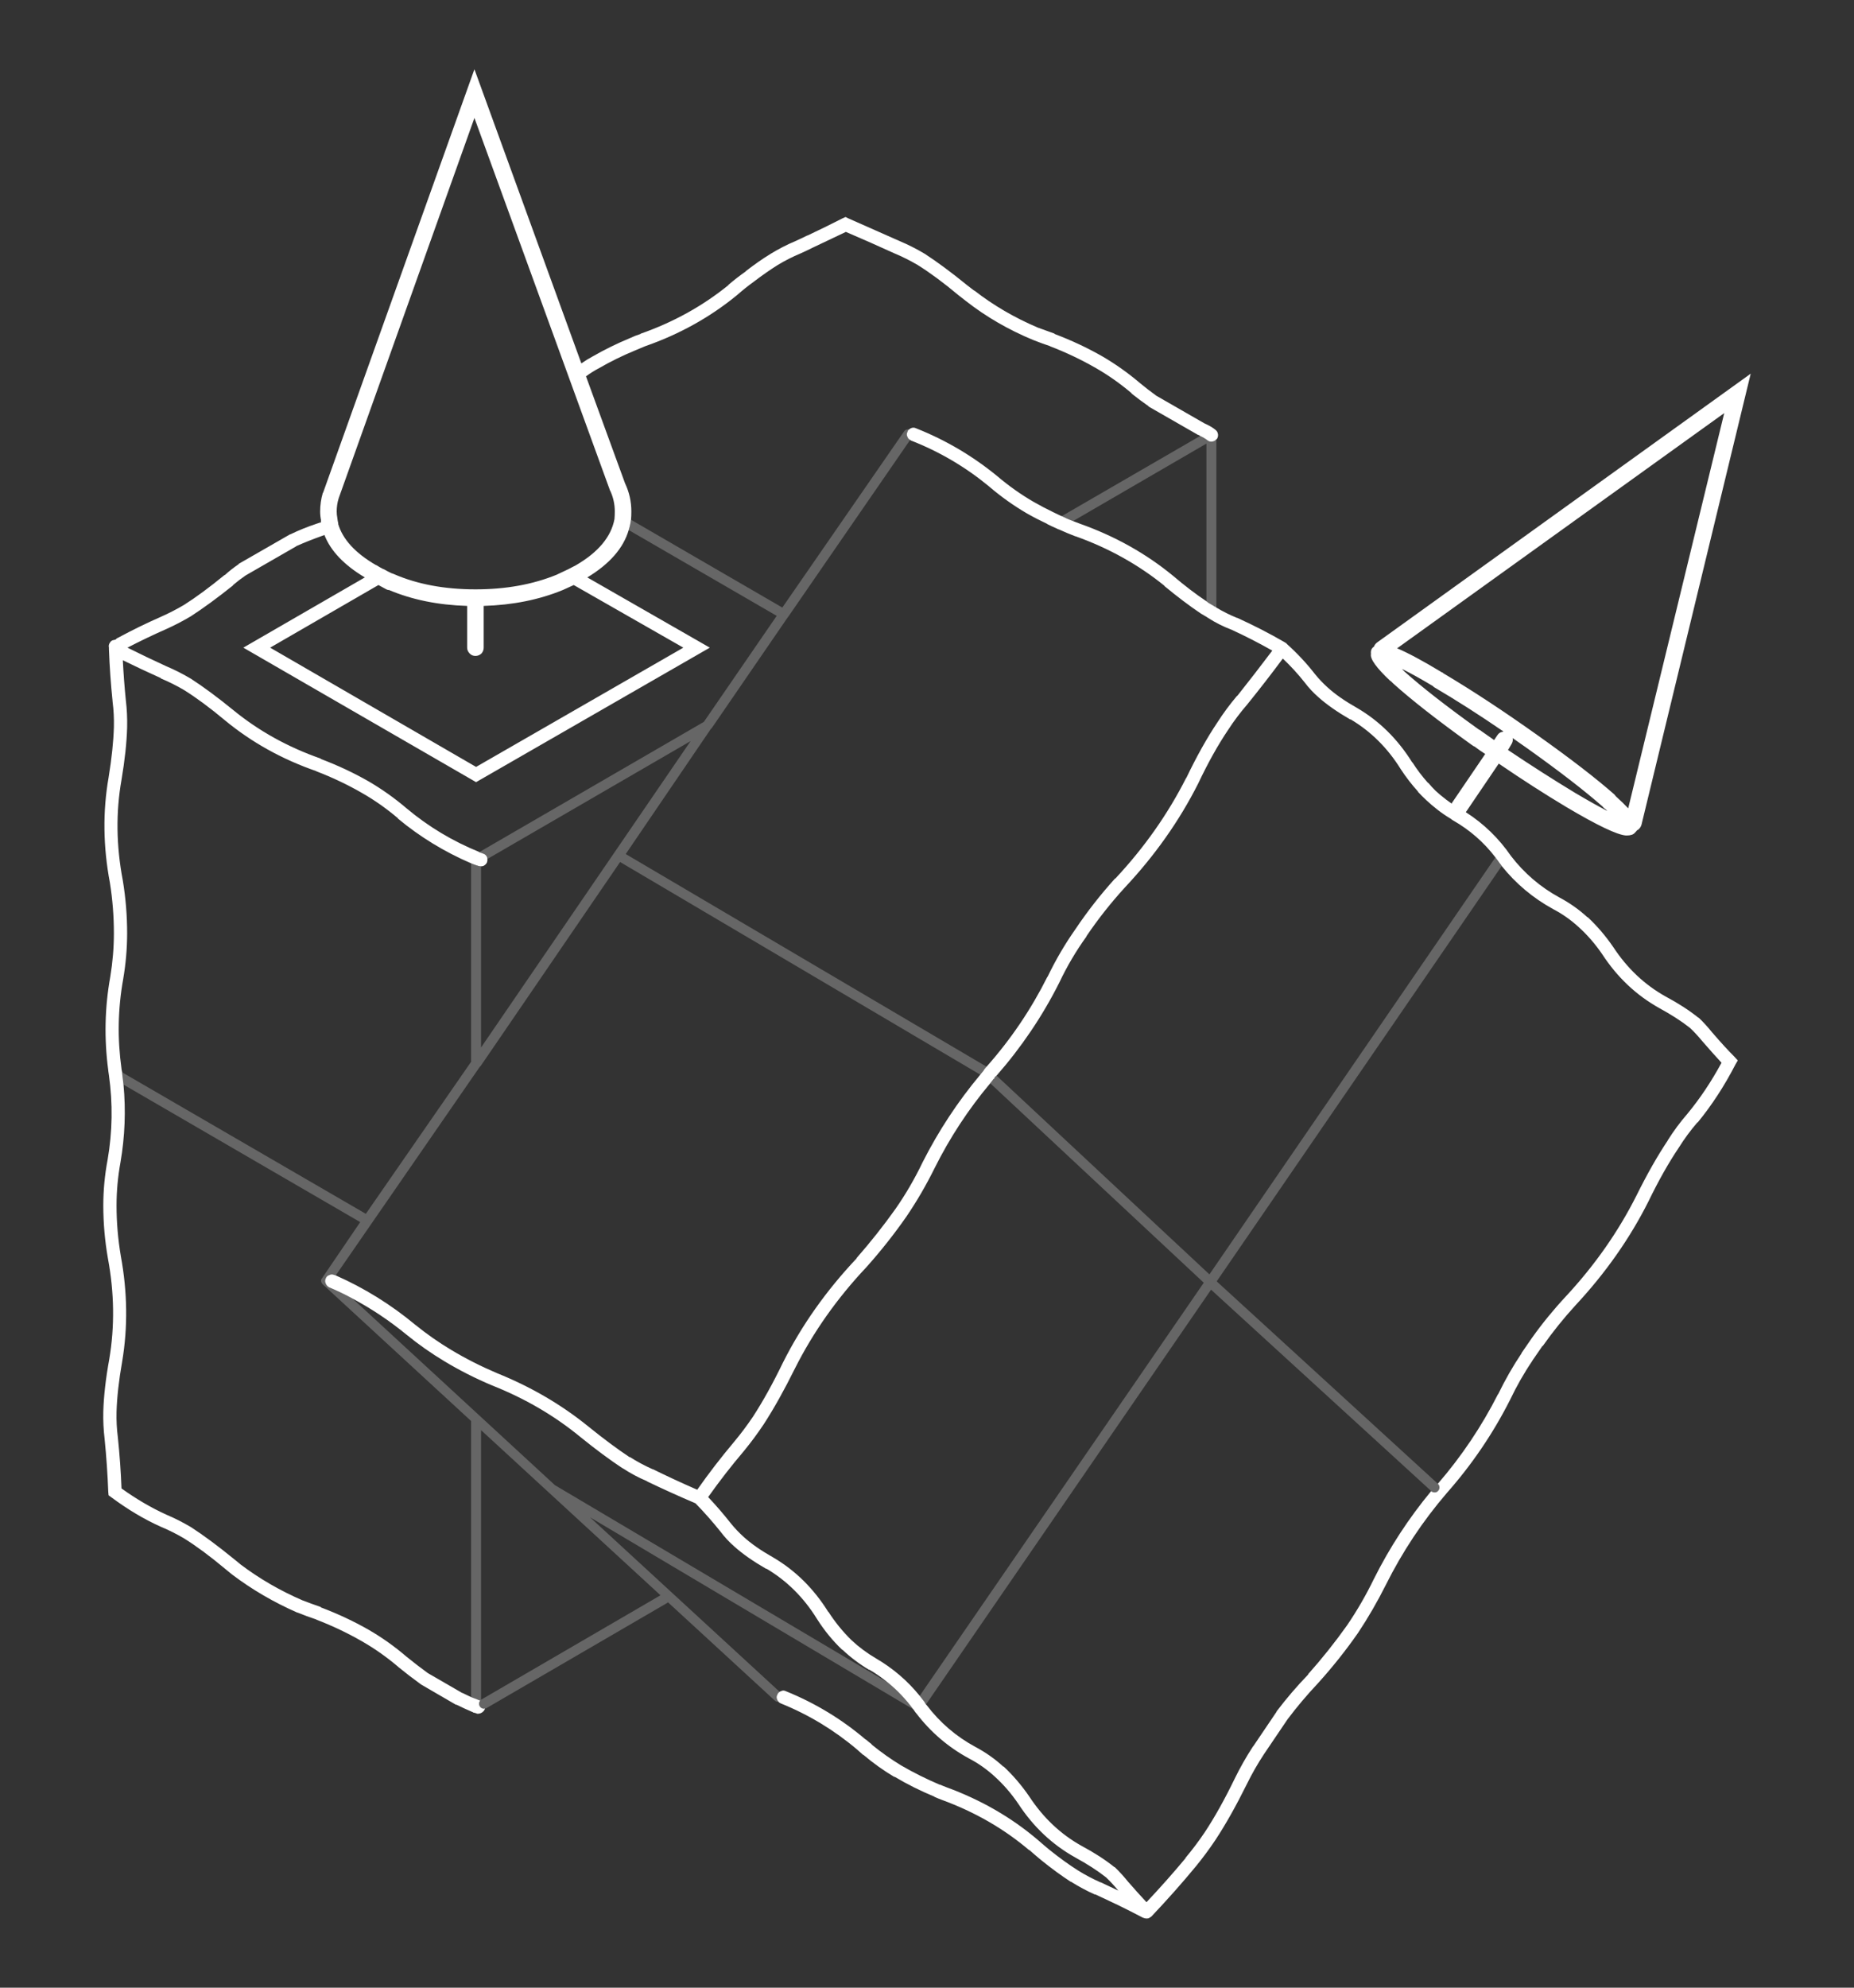
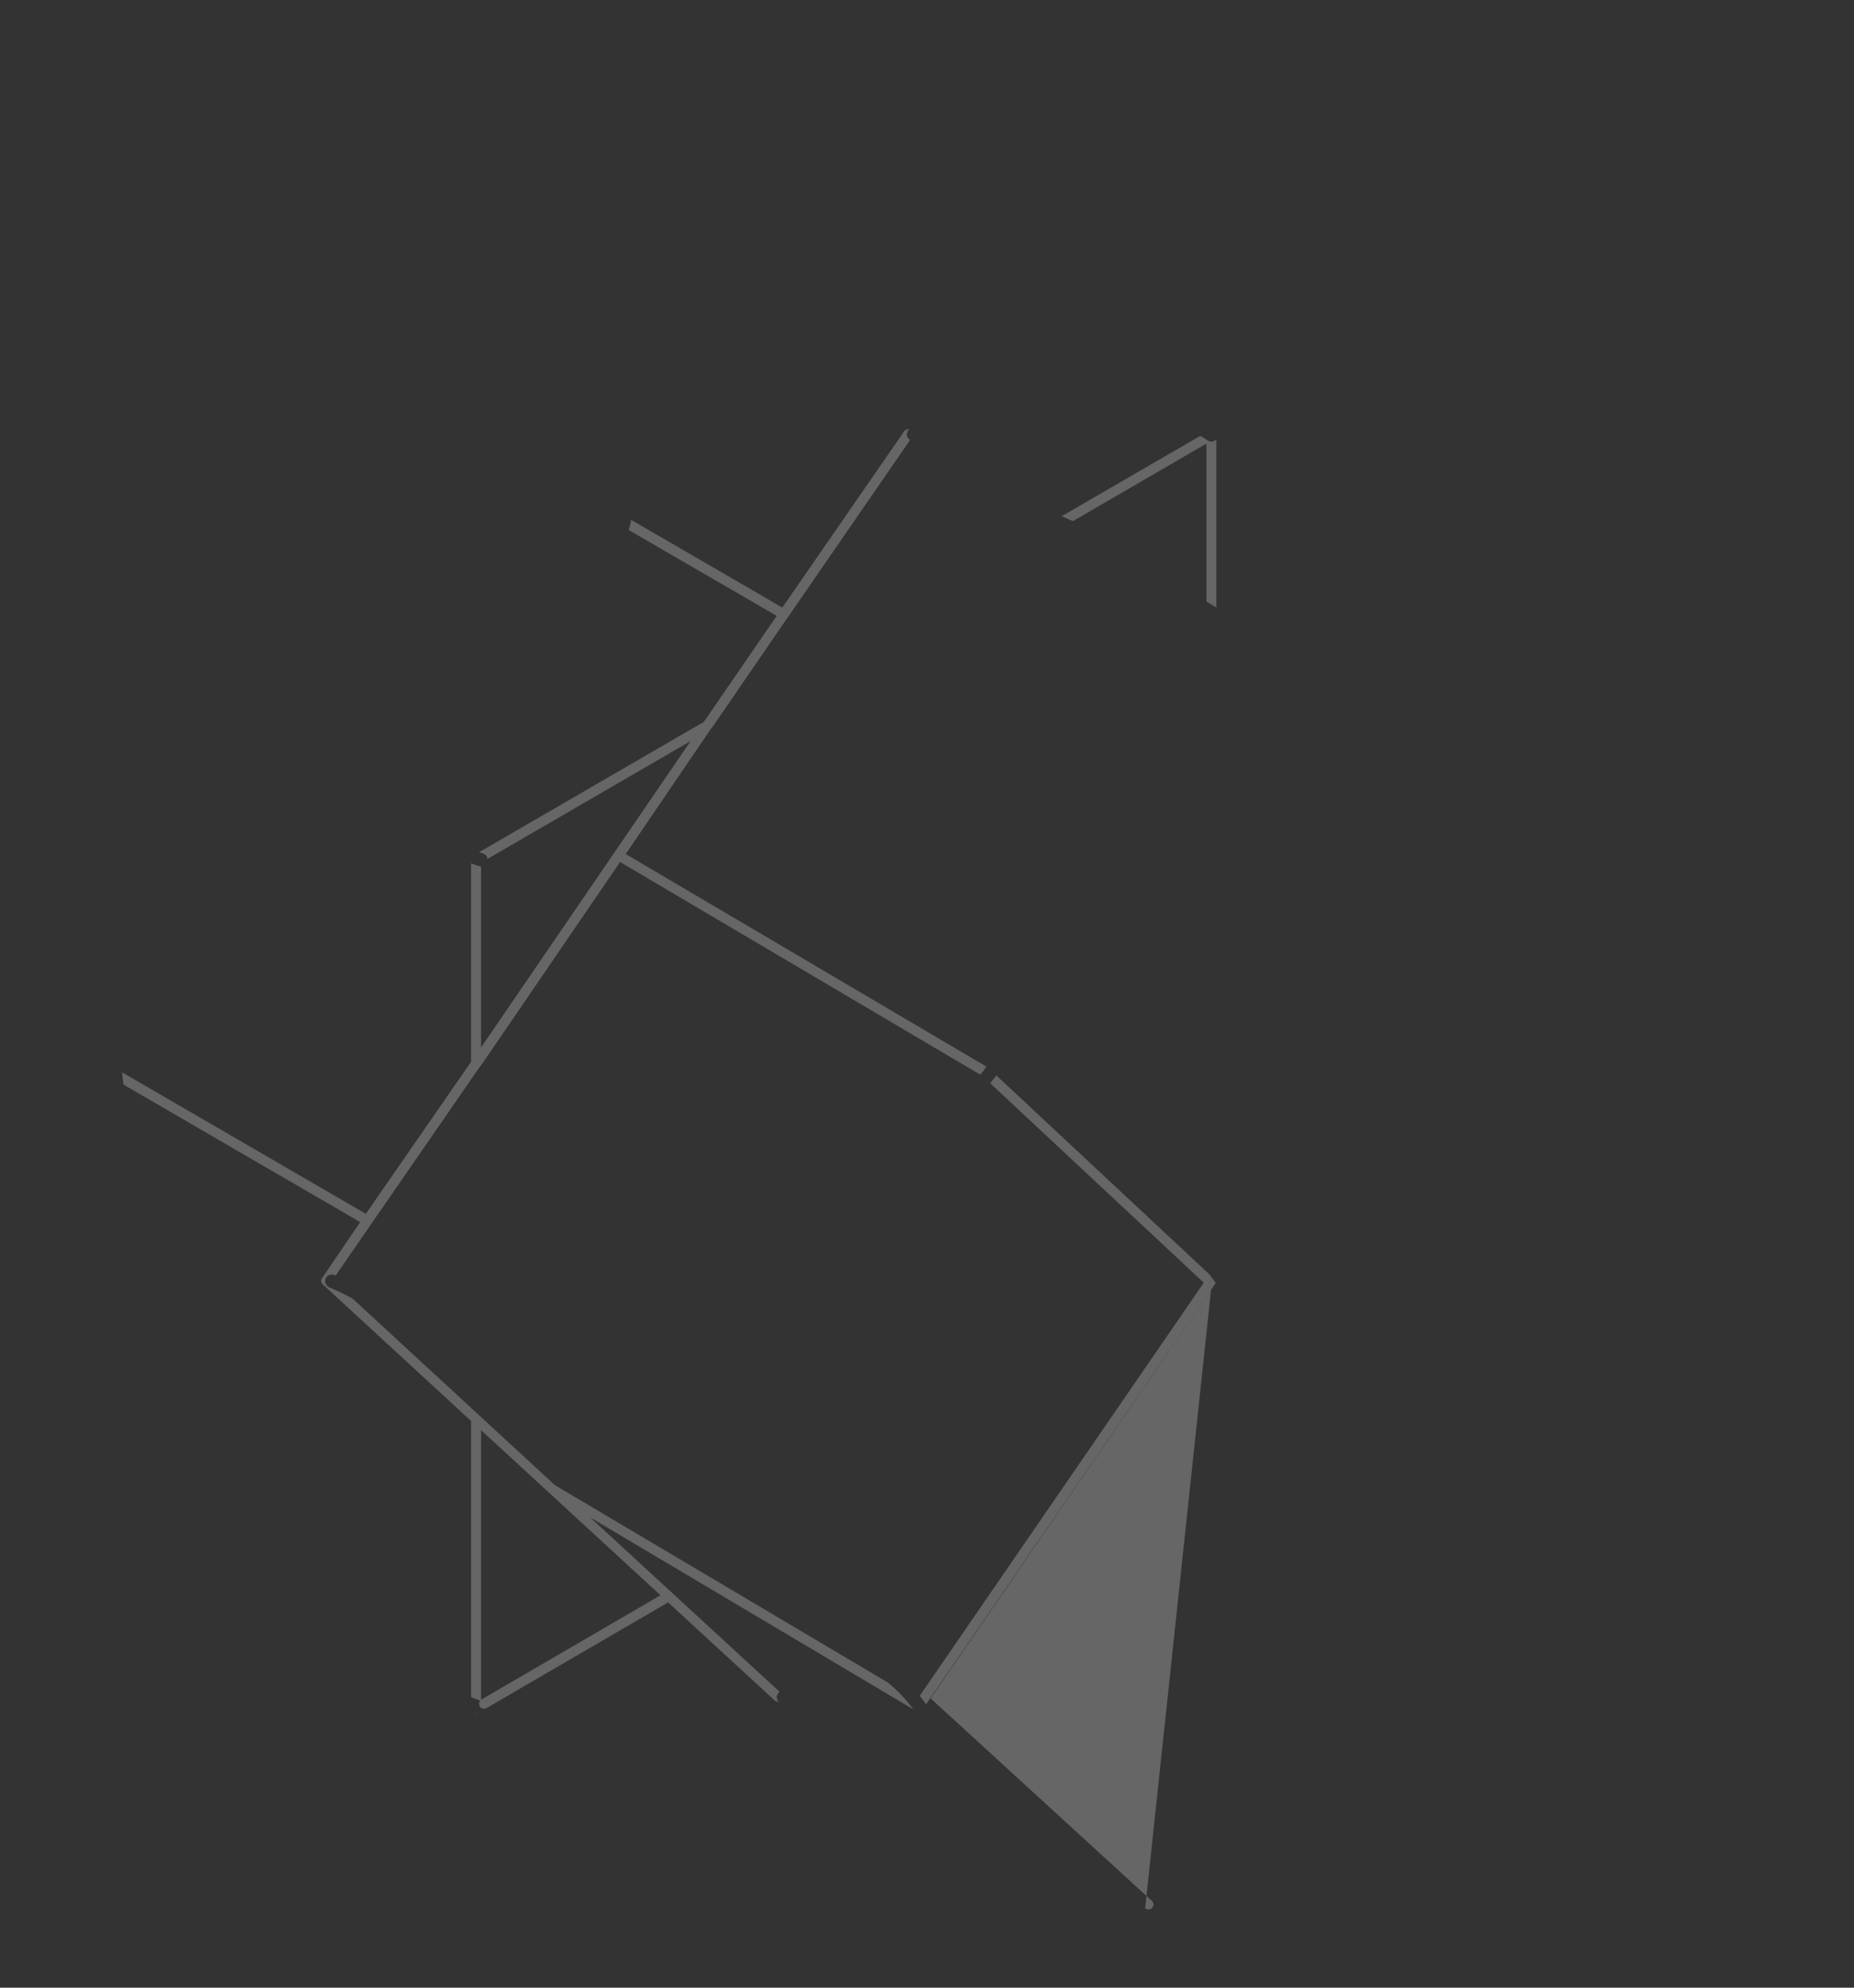
<svg xmlns="http://www.w3.org/2000/svg" version="1.1" id="Layer_1" x="0px" y="0px" width="280px" height="300px" viewBox="0 0 280 300" enable-background="new 0 0 280 300" xml:space="preserve">
  <rect x="0" y="0" width="280" height="300" fill="#333333" stroke="none" />
  <g>
-     <path fill="#FFFFFF" d="M183.7,66.3c-0.167,0.2-0.384,0.317-0.65,0.35c-0.266,0.033-0.5-0.033-0.7-0.2   c-0.3-0.233-0.666-0.45-1.1-0.65c-0.066-0.066-0.15-0.117-0.25-0.15h-0.05l-7.5-4.3V61.3c-0.867-0.6-1.718-1.233-2.55-1.9v-0.05   c-1.733-1.467-3.534-2.733-5.4-3.8c-2.2-1.267-4.518-2.367-6.95-3.3h0.05c-0.897-0.3-1.767-0.617-2.6-0.95   c-3.7-1.533-7.066-3.483-10.1-5.85c-0.4-0.3-0.784-0.6-1.15-0.9c-2.232-1.867-4.283-3.383-6.15-4.55   c-1.133-0.667-2.3-1.25-3.5-1.75c-2.333-1.067-4.783-2.15-7.35-3.25c-1.667,0.8-3.317,1.583-4.95,2.35c-0.6,0.3-1.233,0.6-1.9,0.9   c-1.2,0.5-2.35,1.083-3.45,1.75c-1.167,0.733-2.383,1.583-3.65,2.55c-0.833,0.6-1.667,1.267-2.5,2   c-4.066,3.333-8.683,5.9-13.85,7.7c-0.5,0.2-1.017,0.417-1.55,0.65c-1.867,0.767-3.667,1.65-5.4,2.65   c-0.7,0.367-1.367,0.784-2,1.25l5.9,16.15c0.633,1.333,0.95,2.75,0.95,4.25c0,0.433-0.017,0.85-0.05,1.25   c-0.033,0.1-0.05,0.2-0.05,0.3c-0.067,0.4-0.167,0.817-0.3,1.25c-0.8,2.733-2.883,5.117-6.25,7.15l18.5,10.6l-35.3,20.3   l-35.15-20.3l18.35-10.6c-3.133-1.867-5.167-4-6.1-6.4c-0.2,0.067-0.383,0.133-0.55,0.2c-1.3,0.466-2.55,0.966-3.75,1.5h0.05   l-7.65,4.4c-0.633,0.433-1.267,0.917-1.9,1.45v0.05c-2.333,1.867-4.45,3.417-6.35,4.65c-1.233,0.733-2.483,1.383-3.75,1.95   c-1.967,0.867-3.917,1.8-5.85,2.8c1.933,0.967,3.883,1.9,5.85,2.8c1.267,0.534,2.517,1.167,3.75,1.9c1.9,1.233,4.017,2.8,6.35,4.7   c3.867,3.167,8.283,5.617,13.25,7.35v0.05c2.566,0.967,4.983,2.1,7.25,3.4c2,1.167,3.9,2.517,5.7,4.05   c3.3,2.767,6.967,4.967,11,6.6v0.05c0.167,0.033,0.367,0.1,0.6,0.2c0.233,0.066,0.417,0.233,0.55,0.5c0.034,0.1,0.05,0.2,0.05,0.3   c0.033,0.133,0.017,0.3-0.05,0.5c-0.1,0.233-0.283,0.417-0.55,0.55c-0.1,0.033-0.217,0.05-0.35,0.05c-0.133,0-0.267-0.017-0.4-0.05   c-0.133-0.067-0.25-0.1-0.35-0.1l-0.05-0.05H71.8c-0.233-0.1-0.45-0.183-0.65-0.25c-4.033-1.733-7.717-3.983-11.05-6.75v-0.05   c-1.733-1.467-3.533-2.733-5.4-3.8c-2.2-1.267-4.517-2.367-6.95-3.3h0.05c-5.2-1.8-9.816-4.367-13.85-7.7   c-2.233-1.867-4.284-3.383-6.15-4.55c-1.133-0.667-2.3-1.25-3.5-1.75v-0.05c-1.933-0.867-3.85-1.767-5.75-2.7c0.1,2,0.25,4,0.45,6   c0.167,1.367,0.233,2.75,0.2,4.15c-0.067,2.3-0.35,4.934-0.85,7.9c-0.867,4.9-0.8,9.966,0.2,15.2c0.434,2.633,0.65,5.283,0.65,7.95   c0,2.3-0.2,4.617-0.6,6.95c-0.8,4.468-0.883,8.968-0.25,13.5v0.05c0.033,0.168,0.066,0.334,0.1,0.5c0,0.067,0,0.117,0,0.15v0.05   c0.066,0.533,0.133,1.084,0.2,1.65c0.367,3.899,0.217,7.8-0.45,11.7c-0.4,2.199-0.6,4.383-0.6,6.55c0,2.532,0.217,5.083,0.65,7.649   c1,5.434,1.067,10.731,0.2,15.898c-0.5,2.833-0.784,5.366-0.85,7.602c-0.033,1.267,0.033,2.551,0.2,3.851   c0.267,2.565,0.45,5.133,0.55,7.7c2.233,1.6,4.483,2.916,6.75,3.949c1.267,0.532,2.517,1.166,3.75,1.898   c1.9,1.232,4.017,2.8,6.35,4.7c0.333,0.267,0.683,0.55,1.05,0.85l0.05,0.052c2.867,2.166,6,3.981,9.4,5.448   c0.867,0.334,1.783,0.667,2.75,1v0.052c2.566,0.967,4.983,2.101,7.25,3.398c1.966,1.134,3.867,2.482,5.7,4.05   c1.067,0.867,2.15,1.7,3.25,2.5c0.033,0,0.067,0.019,0.1,0.052l5.1,2.948l-0.05-0.05c0.434,0.2,0.883,0.417,1.35,0.648l1.375,0.524   c-0.071,0.076-0.121,0.168-0.15,0.274c-0.054,0.203-0.029,0.395,0.075,0.576c0.103,0.18,0.252,0.295,0.45,0.35   c0.121,0.031,0.238,0.031,0.35,0v0.025c-0.1,0.267-0.267,0.465-0.5,0.6c-0.233,0.134-0.483,0.184-0.75,0.15l-0.05-0.052   c-0.133-0.032-0.25-0.065-0.35-0.101h-0.075H71.5l-0.05-0.051c-0.867-0.366-1.7-0.75-2.5-1.149h-0.1l-5.25-3.05   c-1.2-0.866-2.35-1.75-3.45-2.649l-0.05-0.051c-1.733-1.467-3.533-2.731-5.4-3.8c-2.2-1.268-4.517-2.366-6.95-3.301h0.05   c-1-0.334-1.95-0.684-2.85-1.051H44.9c-3.566-1.565-6.85-3.481-9.85-5.75c-0.367-0.301-0.733-0.601-1.1-0.898   c-2.233-1.866-4.284-3.385-6.15-4.551c-1.133-0.668-2.3-1.25-3.5-1.75c-2.533-1.135-5.05-2.635-7.55-4.5l-0.35-0.25l-0.05-0.5   c-0.1-2.668-0.283-5.334-0.55-8c-0.167-1.399-0.233-2.782-0.2-4.149c0.066-2.333,0.367-4.967,0.9-7.897   c0.833-4.936,0.767-10-0.2-15.201c-0.466-2.666-0.7-5.334-0.7-8c0-2.299,0.217-4.601,0.65-6.899c0.733-4.233,0.8-8.483,0.2-12.75   c-0.034-0.233-0.067-0.467-0.1-0.7v-0.05c-0.633-4.767-0.533-9.467,0.3-14.1c0.367-2.233,0.55-4.434,0.55-6.6   c0-2.533-0.2-5.067-0.6-7.6c-1.033-5.467-1.1-10.767-0.2-15.9c0.467-2.867,0.733-5.4,0.8-7.6c0.033-1.3-0.034-2.583-0.2-3.85v-0.05   c-0.267-2.6-0.45-5.217-0.55-7.85c0-0.033,0-0.067,0-0.1c0-0.033,0-0.083,0-0.15c-0.067-0.267-0.017-0.517,0.15-0.75   c0.133-0.233,0.333-0.367,0.6-0.4c0.1-0.033,0.183-0.05,0.25-0.05c0.1-0.133,0.233-0.233,0.4-0.3c2.1-1.133,4.25-2.183,6.45-3.15   c1.2-0.533,2.367-1.133,3.5-1.8c1.833-1.167,3.867-2.667,6.1-4.5h0.05c0.667-0.6,1.367-1.15,2.1-1.65V85.1l7.75-4.45h0.05   c1.233-0.6,2.55-1.133,3.95-1.6c0.2-0.066,0.4-0.133,0.6-0.2c0.033,0,0.067,0,0.1,0c-0.033-0.1-0.05-0.2-0.05-0.3l0.05,0.05   c-0.1-0.467-0.15-0.934-0.15-1.4c0-0.967,0.133-1.9,0.4-2.8l0.05-0.05l22.85-63.9l16.15,44.4c0.567-0.4,1.133-0.75,1.7-1.05   c1.8-1.033,3.667-1.95,5.6-2.75c0.566-0.267,1.117-0.483,1.65-0.65v-0.05h0.05c4.934-1.733,9.35-4.184,13.25-7.35H110   c0.9-0.767,1.783-1.45,2.65-2.05h-0.05c1.333-1.034,2.6-1.917,3.8-2.65c1.2-0.733,2.434-1.367,3.7-1.9c0.6-0.267,1.2-0.55,1.8-0.85   h0.05c1.767-0.833,3.533-1.7,5.3-2.6l0.45-0.2l0.4,0.2c2.733,1.2,5.333,2.35,7.8,3.45c1.267,0.533,2.517,1.167,3.75,1.9   c1.9,1.233,4.017,2.8,6.35,4.7c0.333,0.267,0.7,0.55,1.1,0.85h0.051c2.867,2.233,6.066,4.1,9.602,5.6c0.801,0.3,1.635,0.6,2.5,0.9   v0.05c2.564,0.967,4.982,2.1,7.25,3.4c2,1.167,3.898,2.517,5.7,4.05c0.767,0.633,1.565,1.25,2.397,1.85l-0.1-0.05l7.4,4.25   c0.719,0.316,1.285,0.65,1.699,1c0.198,0.167,0.315,0.383,0.351,0.65c0.032,0.267-0.033,0.517-0.2,0.75H183.7z M182.2,90.75   c0.1,0.067,0.184,0.133,0.25,0.2c0.267,0.167,0.55,0.333,0.85,0.5l0.2,0.15l-0.05-0.05h0.05c0.066,0.034,0.134,0.083,0.2,0.15   c1,0.6,2.032,1.117,3.1,1.55h0.05c2.5,1.133,4.9,2.367,7.2,3.7L194.1,97c0.067,0.033,0.135,0.067,0.2,0.1v0.05   c1.601,1.434,3.033,2.967,4.3,4.6c0.567,0.7,1.2,1.367,1.9,2c1.134,1.033,2.616,2.067,4.45,3.1c3.366,1.967,6.149,4.717,8.35,8.25   v-0.05c0.7,1.1,1.483,2.133,2.351,3.1h0.052c0.333,0.4,0.698,0.8,1.1,1.2c0.468,0.433,0.968,0.85,1.5,1.25l0.052,0.05   c0.267,0.2,0.565,0.417,0.898,0.65c0-0.066,0.018-0.117,0.05-0.15l5-7.35c-0.565-0.367-1.114-0.75-1.647-1.15H222.6l-0.3-0.2   c-5.2-3.733-9.166-6.833-11.899-9.3l-0.051-0.05c-0.1-0.1-0.216-0.217-0.35-0.35v0.05c-2.134-2-3.116-3.367-2.95-4.1   c-0.065-0.5,0.084-0.867,0.45-1.1c0.1-0.267,0.268-0.483,0.5-0.65l56.4-40.55l-16.5,68.1c-0.103,0.333-0.301,0.6-0.603,0.8h-0.05   c-0.102,0.133-0.217,0.267-0.352,0.4c-0.231,0.267-0.633,0.4-1.199,0.4h-0.149c-1.333-0.1-4.333-1.533-9-4.3   c-3.231-1.933-6.633-4.117-10.198-6.55l-4.949,7.3v0.05c2.699,1.733,4.966,3.933,6.8,6.6c2,2.6,4.434,4.683,7.3,6.25   c1.566,0.833,2.982,1.833,4.25,3v-0.05c1.434,1.333,2.732,2.85,3.9,4.55c2.1,3.2,4.731,5.683,7.897,7.45   c1.935,1.034,3.584,2.1,4.95,3.2h0.05c0.7,0.666,1.386,1.416,2.052,2.25l0.051,0.051c1.231,1.434,2.332,2.634,3.3,3.601l0.5,0.55   l-0.351,0.602c-1.666,3.232-3.566,6.148-5.699,8.75h-0.051c-1.033,1.199-1.968,2.467-2.802,3.801   c-1.532,2.267-3.065,4.982-4.601,8.148c-2.801,5.566-6.467,10.783-11,15.649c-1.801,1.967-3.449,4.019-4.949,6.149h-0.051   l-1.551,2.25l0.051-0.051c-1.268,1.866-2.399,3.852-3.399,5.949c-2.565,5.066-5.75,9.75-9.55,14.051   c-3.635,4.232-6.7,8.852-9.2,13.852c-1.269,2.531-2.666,4.949-4.198,7.25c-1.834,2.633-3.852,5.166-6.052,7.6   c-1.666,1.768-3.198,3.584-4.601,5.45l-3.551,5.25c-0.967,1.467-1.834,2.981-2.601,4.55c-1.601,3.233-3.166,6.018-4.7,8.352   c-0.933,1.398-1.933,2.75-3,4.051c-2.033,2.467-4.267,4.982-6.699,7.55c-0.101,0.065-0.199,0.134-0.301,0.2   c-0.1,0.066-0.216,0.1-0.35,0.1h-0.1c-0.168,0-0.317-0.033-0.451-0.1h-0.049c-1.269-0.667-2.553-1.316-3.853-1.95   c-1.133-0.532-2.269-1.065-3.397-1.601v0.051c-1.269-0.566-2.483-1.217-3.65-1.95h-0.051c-1.435-0.935-2.935-2.033-4.5-3.3   c-0.602-0.5-1.185-1-1.75-1.5v0.05c-3.799-3.233-8.199-5.767-13.199-7.601c-0.366-0.133-0.732-0.283-1.1-0.449l-0.053-0.051   c-2.1-0.866-4.1-1.866-6-3v0.051c-1.633-0.967-3.2-2.084-4.7-3.352h-0.05c-0.3-0.268-0.6-0.533-0.9-0.801   c-3.467-2.934-7.3-5.25-11.5-6.949c-0.167-0.065-0.284-0.148-0.35-0.25c-0.1-0.101-0.167-0.199-0.2-0.301   c-0.133-0.267-0.133-0.517,0-0.75c0.067-0.199,0.184-0.35,0.35-0.449c0.067-0.065,0.133-0.101,0.2-0.101   c0.233-0.134,0.483-0.134,0.75,0c4.433,1.8,8.45,4.231,12.05,7.3h0.05c0.267,0.233,0.55,0.469,0.85,0.7v0.05   c1.434,1.167,2.917,2.219,4.45,3.15c1.833,1.064,3.767,2.031,5.799,2.898h0.051c0.332,0.133,0.666,0.268,1,0.399   c5.199,1.899,9.801,4.55,13.801,7.95c0.564,0.5,1.134,0.981,1.699,1.449c1.533,1.232,2.982,2.283,4.351,3.148   c1.065,0.667,2.2,1.268,3.399,1.8h0.051c0.865,0.4,1.75,0.817,2.648,1.25c-0.615-0.745-1.231-1.411-1.851-2   c-1.267-1-2.815-2-4.649-3c-3.467-1.933-6.334-4.633-8.601-8.1c-1.065-1.566-2.267-2.95-3.601-4.15   c-1.166-1.065-2.449-1.966-3.852-2.698c-3.133-1.699-5.781-3.968-7.95-6.802l-0.05-0.05c-0.133-0.166-0.25-0.333-0.35-0.5   l-0.05-0.05c-1.133-1.533-2.417-2.886-3.85-4.052c-0.9-0.731-1.833-1.383-2.8-1.948v0.05c-1.5-0.898-2.85-1.916-4.05-3.05h-0.05   c-1.434-1.366-2.7-2.917-3.8-4.65c-2-3.231-4.55-5.767-7.65-7.6v0.05c-1.967-1.133-3.567-2.25-4.8-3.352   c-0.8-0.698-1.5-1.448-2.1-2.25c-1.2-1.5-2.467-2.934-3.8-4.299c-2.5-1.066-4.933-2.168-7.3-3.302c0-0.032-0.017-0.05-0.05-0.05   c-1.267-0.533-2.483-1.184-3.65-1.95H94c-1.967-1.3-4.1-2.883-6.4-4.75c-3.9-3.198-8.333-5.782-13.3-7.75   c-2.533-1.065-4.933-2.282-7.2-3.649c-2-1.198-3.9-2.531-5.7-4c-2.566-2.101-5.283-3.916-8.15-5.448   c-1.167-0.636-2.35-1.2-3.55-1.7c-0.233-0.133-0.4-0.314-0.5-0.55c-0.133-0.269-0.133-0.533,0-0.802   c0.1-0.266,0.283-0.434,0.55-0.5c0.233-0.133,0.483-0.133,0.75,0c0.067,0,0.133,0.019,0.2,0.052c4.3,1.899,8.283,4.364,11.95,7.399   c1.767,1.434,3.6,2.715,5.5,3.851c2.167,1.3,4.467,2.467,6.9,3.5c5.133,2.065,9.733,4.75,13.8,8.05   c2.267,1.834,4.35,3.385,6.25,4.648v-0.049c1.1,0.698,2.25,1.315,3.45,1.851h0.05c2.167,1.065,4.4,2.101,6.7,3.101   c1.733-2.467,3.567-4.851,5.5-7.148c1.034-1.233,2-2.518,2.9-3.852c1.5-2.301,3.017-5.033,4.55-8.199   c2.833-5.633,6.55-10.883,11.15-15.75h-0.05c2.133-2.435,4.1-4.916,5.9-7.449c1.533-2.2,2.9-4.551,4.1-7.051   c2.4-4.732,5.3-9.133,8.7-13.199c0.134-0.167,0.267-0.334,0.4-0.5l0.05-0.051c0.12-0.211,0.253-0.395,0.4-0.551   c0.017-0.018,0.033-0.033,0.05-0.051s0.032-0.031,0.05-0.05c3.667-4.136,6.732-8.667,9.2-13.6v0.05   c1.233-2.567,2.649-4.983,4.25-7.25c1.767-2.633,3.75-5.167,5.95-7.6h0.05c4.366-4.667,7.934-9.733,10.7-15.2v0.05   c1.564-3.267,3.133-6.067,4.699-8.4c0.898-1.4,1.898-2.75,3-4.05v0.05c1.801-2.267,3.565-4.55,5.301-6.85   c-2-1.133-4.051-2.184-6.15-3.15c-1.232-0.466-2.4-1.05-3.5-1.75c-0.1-0.066-0.2-0.133-0.3-0.2c-0.267-0.167-0.55-0.333-0.851-0.5   c-1.733-1.167-3.566-2.55-5.5-4.15h0.051c-3.936-3.2-8.418-5.7-13.45-7.5h-0.05c-0.867-0.333-1.7-0.684-2.5-1.05h-0.051l-0.199-0.1   c-0.534-0.233-1.034-0.466-1.5-0.7h0.05c-1.066-0.5-2.101-1.033-3.101-1.6c-2-1.167-3.899-2.517-5.699-4.05l-0.051-0.05   c-3.566-2.933-7.483-5.233-11.75-6.9c-0.067-0.033-0.117-0.067-0.15-0.1c-0.2-0.1-0.333-0.25-0.4-0.45   c-0.133-0.267-0.133-0.517,0-0.75c0.034-0.2,0.133-0.333,0.3-0.4c0.033-0.066,0.1-0.117,0.2-0.15c0.267-0.133,0.534-0.133,0.8,0   c4.465,1.767,8.567,4.184,12.299,7.25c1.732,1.467,3.551,2.75,5.449,3.85c0.935,0.533,1.918,1.05,2.949,1.55   c0.4,0.2,0.816,0.4,1.25,0.6h0.051l0.199,0.1c0.469,0.233,0.969,0.45,1.5,0.65c0.334,0.133,0.686,0.267,1.051,0.4   c5.268,1.867,9.949,4.483,14.051,7.85C178.917,88.4,180.6,89.683,182.2,90.75z M150.5,162.35c-0.033,0-0.066,0.034-0.1,0.103   h-0.051c-0.066,0.065-0.135,0.166-0.199,0.3v0.05l-0.103,0.052c-0.166,0.198-0.333,0.416-0.5,0.648   c-3.3,3.936-6.101,8.2-8.397,12.8c-1.269,2.566-2.686,5-4.25,7.302c-1.833,2.633-3.85,5.184-6.05,7.648   c-4.434,4.7-8.033,9.8-10.8,15.3c-1.6,3.233-3.167,6.033-4.7,8.4c-0.934,1.397-1.934,2.75-3,4.05c-1.9,2.232-3.7,4.55-5.4,6.95   c1.2,1.267,2.35,2.6,3.45,4c0.567,0.698,1.2,1.364,1.9,2c1.133,1.032,2.617,2.065,4.45,3.1c3.367,1.968,6.15,4.718,8.35,8.25v-0.05   c1.033,1.602,2.2,3.033,3.5,4.3c1.1,1.033,2.333,1.95,3.7,2.75c2.567,1.5,4.767,3.386,6.6,5.65c0.233,0.3,0.467,0.6,0.7,0.897   l0.05,0.051v0.052c0.067,0.1,0.133,0.198,0.2,0.3c0.033,0.033,0.066,0.064,0.1,0.102c2,2.633,4.45,4.731,7.35,6.301   c1.566,0.832,2.983,1.832,4.25,3V266.6c1.435,1.334,2.733,2.853,3.9,4.551c2.1,3.199,4.733,5.685,7.899,7.449   c1.934,1.034,3.584,2.103,4.948,3.2h0.052c0.698,0.667,1.383,1.417,2.051,2.25l0.05,0.05c0.866,1,1.767,2,2.7,3   c2.133-2.267,4.1-4.481,5.897-6.647V280.4c1.033-1.232,2-2.518,2.899-3.852c1.5-2.267,3.018-4.982,4.551-8.148   c0.8-1.633,1.699-3.217,2.699-4.75V263.6h0.051l3.55-5.25v-0.05c1.468-1.934,3.065-3.8,4.802-5.6h-0.052   c2.136-2.4,4.103-4.867,5.899-7.4c1.5-2.2,2.851-4.532,4.051-7c2.365-4.733,5.25-9.149,8.648-13.25   c0.133,0.134,0.316,0.2,0.551,0.2c0.199,0,0.365-0.083,0.5-0.25c0.134-0.134,0.199-0.3,0.199-0.5c0-0.232-0.084-0.417-0.25-0.55   c3.602-4.167,6.633-8.685,9.102-13.55v0.05c1.064-2.2,2.25-4.267,3.55-6.2v-0.05l1.552-2.25c1.565-2.2,3.282-4.3,5.148-6.3   c4.365-4.7,7.917-9.769,10.648-15.2c1.602-3.233,3.185-6.017,4.75-8.351l-0.051,0.051c0.9-1.436,1.9-2.784,3-4.051   c1.9-2.302,3.617-4.867,5.15-7.699c-0.866-0.936-1.833-2.019-2.9-3.25c-0.615-0.746-1.23-1.414-1.85-2c-1.268-1-2.816-2-4.65-3   c-3.466-1.936-6.332-4.634-8.6-8.103c-1.066-1.566-2.268-2.95-3.6-4.15c-1.168-1.066-2.451-1.967-3.853-2.7   c-3.033-1.667-5.615-3.833-7.75-6.5c-0.065-0.133-0.147-0.25-0.25-0.35c-0.231-0.333-0.467-0.65-0.699-0.95   c-1.733-2.267-3.851-4.117-6.351-5.55c-0.135-0.067-0.25-0.15-0.352-0.25c-0.731-0.434-1.416-0.9-2.051-1.4   c-0.6-0.467-1.148-0.934-1.648-1.4c-0.467-0.433-0.899-0.867-1.301-1.3v-0.05c-0.934-1.034-1.783-2.133-2.551-3.3   c-2-3.233-4.55-5.767-7.648-7.6v0.05c-1.967-1.133-3.565-2.25-4.801-3.35c-0.801-0.7-1.5-1.45-2.101-2.25   c-1-1.267-2.101-2.467-3.3-3.6c-1.732,2.333-3.518,4.633-5.35,6.9c-1.067,1.233-2.035,2.517-2.9,3.85   c-1.533,2.267-3.051,4.983-4.551,8.15c-2.834,5.6-6.517,10.817-11.049,15.65c-2.136,2.333-4.067,4.783-5.803,7.35v0.05   c-1.564,2.167-2.933,4.483-4.1,6.95C157.434,153.366,154.268,158.05,150.5,162.35z M217.8,101.5l0.15,0.05v0.05   c4.434,2.633,9.2,5.767,14.3,9.4c4.934,3.5,8.783,6.467,11.55,8.9l0.25,0.3c0.733,0.667,1.351,1.267,1.851,1.8l14.5-59.65   L211,97.85C212.6,98.517,214.866,99.733,217.8,101.5z M230.8,113.05c-0.8-0.566-1.583-1.117-2.35-1.65c0.065,0.333,0,0.65-0.2,0.95   l-0.5,0.85c3.533,2.367,6.9,4.517,10.1,6.45c1.967,1.167,3.603,2.083,4.9,2.75c-0.1-0.1-0.184-0.183-0.25-0.25   c-0.033,0-0.05-0.017-0.05-0.05h-0.05l-0.051-0.05c-0.135-0.1-0.25-0.216-0.352-0.35C239.3,119.333,235.566,116.45,230.8,113.05z    M223.4,110.15h0.05l0.35,0.25c0.601,0.434,1.218,0.867,1.851,1.3l0.5-0.75c0.199-0.3,0.468-0.467,0.802-0.5   c0.032-0.034,0.065-0.05,0.1-0.05c-3.698-2.533-7.198-4.767-10.5-6.7l-0.147-0.15c-1.875-1.118-3.426-1.976-4.65-2.575V101   c0.111,0.112,0.212,0.212,0.301,0.3c0.019,0.016,0.033,0.033,0.049,0.05C214.732,103.707,218.499,106.64,223.4,110.15z M86.65,88.3   c-0.566,0.267-1.117,0.517-1.65,0.75c-3.567,1.467-7.55,2.267-11.95,2.4v6.3c0,0.333-0.117,0.633-0.35,0.9   C72.433,98.883,72.133,99,71.8,99s-0.617-0.117-0.85-0.35c-0.267-0.267-0.4-0.566-0.4-0.9v-6.3c-4.4-0.133-8.333-0.934-11.8-2.4   H58.6l-0.25-0.1c-0.434-0.233-0.833-0.45-1.2-0.65L40.8,97.75l31.1,18l31.3-18L86.65,88.3z M92.15,74.05L92.1,74v-0.05L71.65,17.8   l-20.5,57.4c-0.2,0.633-0.3,1.3-0.3,2c0,0.333,0.033,0.667,0.1,1v0.05c0.033,0.267,0.083,0.533,0.15,0.8L51.05,79   c0.667,2.367,2.583,4.467,5.75,6.3h0.05c0.3,0.2,0.65,0.4,1.05,0.6h0.05c0.4,0.233,0.816,0.45,1.25,0.65h0.05l0.25,0.1   c3.533,1.533,7.633,2.3,12.3,2.3h0.05c4.533,0,8.6-0.733,12.2-2.2c0.567-0.267,1.167-0.55,1.8-0.85c0.367-0.2,0.75-0.4,1.15-0.6   c3.367-1.966,5.3-4.283,5.8-6.95c0.034-0.367,0.05-0.75,0.05-1.15C92.85,76.1,92.617,75.05,92.15,74.05z" />
-     <path fill="#FFFFFF" fill-opacity="0.25" d="M71.525,258.5H71.6c0.1,0.033,0.217,0.066,0.35,0.1c-0.067,0-0.117,0-0.15,0   C71.703,258.575,71.611,258.542,71.525,258.5z M73.25,257.875c-0.112,0.032-0.229,0.032-0.35,0c-0.197-0.054-0.347-0.17-0.45-0.35   c-0.104-0.184-0.129-0.373-0.075-0.575c0.029-0.107,0.079-0.199,0.15-0.275l-1.375-0.524v-41.676l-22.4-20.625   c-0.133-0.133-0.217-0.283-0.25-0.449c-0.033-0.198,0.017-0.365,0.15-0.5l5.75-8.448L18.65,163.7   c-0.066-0.566-0.133-1.117-0.2-1.65V162c0-0.033,0-0.083,0-0.15l36.8,21.353l15.9-22.95V130.3c0.2,0.067,0.417,0.15,0.65,0.25h0.05   l0.05,0.05c0.1,0,0.217,0.033,0.35,0.1c0.133,0.033,0.267,0.05,0.4,0.05v27.35l31.65-46.25l-30.7,17.8c0-0.1-0.017-0.2-0.05-0.3   c-0.133-0.267-0.316-0.434-0.55-0.5c-0.233-0.1-0.433-0.167-0.6-0.2v-0.05l33.9-19.65l11-16L94.95,80   c0.133-0.433,0.233-0.85,0.3-1.25c0-0.1,0.017-0.2,0.05-0.3l22.85,13.25l18.4-26.6c0.1-0.167,0.267-0.267,0.5-0.3   c0.1-0.033,0.2-0.033,0.3,0c-0.167,0.067-0.267,0.2-0.3,0.4c-0.133,0.233-0.133,0.483,0,0.75c0.067,0.2,0.2,0.35,0.4,0.45   L119,93.15c-0.033,0-0.05,0.017-0.05,0.05l-11.5,16.75h-0.05L94.5,128.9L149,161c-0.018,0.018-0.033,0.033-0.05,0.05   s-0.033,0.033-0.05,0.05c-0.147,0.157-0.28,0.34-0.4,0.551l-0.05,0.052c-0.134,0.166-0.267,0.333-0.4,0.5l-54.4-32.1l-21.1,30.85   H72.5L50.7,192.5c-0.067-0.033-0.133-0.05-0.2-0.05c-0.267-0.134-0.517-0.134-0.75,0c-0.267,0.065-0.45,0.233-0.55,0.5   c-0.133,0.267-0.133,0.532,0,0.8c0.1,0.232,0.267,0.417,0.5,0.55c1.2,0.5,2.383,1.066,3.55,1.7l30.55,28.15l50.3,29.8   c1.433,1.166,2.717,2.517,3.85,4.05L89.1,229l28.65,26.35c-0.167,0.103-0.283,0.25-0.35,0.45c-0.133,0.233-0.133,0.483,0,0.75   c0.033,0.101,0.1,0.2,0.2,0.3h-0.05c-0.233,0-0.417-0.064-0.55-0.199l-16.125-14.823c-0.039,0.048-0.088,0.09-0.15,0.125   l-27.25,15.85C73.402,257.842,73.327,257.866,73.25,257.875z M181.25,65.8c0.434,0.2,0.8,0.417,1.1,0.65   c0.2,0.167,0.436,0.233,0.7,0.2c0.267-0.033,0.483-0.15,0.65-0.35v25.4c-0.066-0.067-0.134-0.117-0.2-0.15h-0.05l0.05,0.05   l-0.2-0.15c-0.3-0.167-0.583-0.333-0.85-0.5c-0.066-0.067-0.15-0.133-0.25-0.2v-23.8l-20.15,11.7c-0.532-0.2-1.032-0.417-1.5-0.65   l-0.2-0.1L181.25,65.8z M138.9,255.95l42.9-62.351l-32.25-30.102c0.167-0.232,0.334-0.45,0.5-0.648l0.101-0.052v-0.05   c0.066-0.134,0.135-0.232,0.199-0.3h0.051c0.033-0.066,0.066-0.103,0.102-0.103l32.148,30l43.199-62.95   c0.233,0.3,0.467,0.617,0.7,0.95c0.101,0.1,0.185,0.217,0.25,0.35l-43.05,62.701l33.4,30.549c0.166,0.134,0.25,0.315,0.25,0.551   c0,0.199-0.067,0.365-0.2,0.5c-0.134,0.167-0.3,0.25-0.5,0.25c-0.233,0-0.417-0.066-0.55-0.2L182.9,194.65l-43.05,62.6   c-0.067-0.1-0.133-0.2-0.2-0.3v-0.05l-0.05-0.051C139.367,256.55,139.133,256.25,138.9,255.95z M72.65,256.45   c0,0.036,0,0.069,0,0.1c0.021-0.017,0.046-0.032,0.075-0.05l27.025-15.725l-27.1-24.926V256.45z" />
+     <path fill="#FFFFFF" fill-opacity="0.25" d="M71.525,258.5H71.6c0.1,0.033,0.217,0.066,0.35,0.1c-0.067,0-0.117,0-0.15,0   C71.703,258.575,71.611,258.542,71.525,258.5z M73.25,257.875c-0.112,0.032-0.229,0.032-0.35,0c-0.197-0.054-0.347-0.17-0.45-0.35   c-0.104-0.184-0.129-0.373-0.075-0.575c0.029-0.107,0.079-0.199,0.15-0.275l-1.375-0.524v-41.676l-22.4-20.625   c-0.133-0.133-0.217-0.283-0.25-0.449c-0.033-0.198,0.017-0.365,0.15-0.5l5.75-8.448L18.65,163.7   c-0.066-0.566-0.133-1.117-0.2-1.65V162c0-0.033,0-0.083,0-0.15l36.8,21.353l15.9-22.95V130.3c0.2,0.067,0.417,0.15,0.65,0.25h0.05   l0.05,0.05c0.1,0,0.217,0.033,0.35,0.1c0.133,0.033,0.267,0.05,0.4,0.05v27.35l31.65-46.25l-30.7,17.8c0-0.1-0.017-0.2-0.05-0.3   c-0.133-0.267-0.316-0.434-0.55-0.5c-0.233-0.1-0.433-0.167-0.6-0.2v-0.05l33.9-19.65l11-16L94.95,80   c0.133-0.433,0.233-0.85,0.3-1.25c0-0.1,0.017-0.2,0.05-0.3l22.85,13.25l18.4-26.6c0.1-0.167,0.267-0.267,0.5-0.3   c0.1-0.033,0.2-0.033,0.3,0c-0.167,0.067-0.267,0.2-0.3,0.4c-0.133,0.233-0.133,0.483,0,0.75c0.067,0.2,0.2,0.35,0.4,0.45   L119,93.15c-0.033,0-0.05,0.017-0.05,0.05l-11.5,16.75h-0.05L94.5,128.9L149,161c-0.018,0.018-0.033,0.033-0.05,0.05   s-0.033,0.033-0.05,0.05c-0.147,0.157-0.28,0.34-0.4,0.551l-0.05,0.052c-0.134,0.166-0.267,0.333-0.4,0.5l-54.4-32.1l-21.1,30.85   H72.5L50.7,192.5c-0.067-0.033-0.133-0.05-0.2-0.05c-0.267-0.134-0.517-0.134-0.75,0c-0.267,0.065-0.45,0.233-0.55,0.5   c-0.133,0.267-0.133,0.532,0,0.8c0.1,0.232,0.267,0.417,0.5,0.55c1.2,0.5,2.383,1.066,3.55,1.7l30.55,28.15l50.3,29.8   c1.433,1.166,2.717,2.517,3.85,4.05L89.1,229l28.65,26.35c-0.167,0.103-0.283,0.25-0.35,0.45c-0.133,0.233-0.133,0.483,0,0.75   c0.033,0.101,0.1,0.2,0.2,0.3h-0.05c-0.233,0-0.417-0.064-0.55-0.199l-16.125-14.823c-0.039,0.048-0.088,0.09-0.15,0.125   l-27.25,15.85C73.402,257.842,73.327,257.866,73.25,257.875z M181.25,65.8c0.434,0.2,0.8,0.417,1.1,0.65   c0.2,0.167,0.436,0.233,0.7,0.2c0.267-0.033,0.483-0.15,0.65-0.35v25.4c-0.066-0.067-0.134-0.117-0.2-0.15h-0.05l0.05,0.05   l-0.2-0.15c-0.3-0.167-0.583-0.333-0.85-0.5c-0.066-0.067-0.15-0.133-0.25-0.2v-23.8l-20.15,11.7c-0.532-0.2-1.032-0.417-1.5-0.65   l-0.2-0.1L181.25,65.8z M138.9,255.95l42.9-62.351l-32.25-30.102c0.167-0.232,0.334-0.45,0.5-0.648l0.101-0.052v-0.05   c0.066-0.134,0.135-0.232,0.199-0.3h0.051c0.033-0.066,0.066-0.103,0.102-0.103l32.148,30c0.233,0.3,0.467,0.617,0.7,0.95c0.101,0.1,0.185,0.217,0.25,0.35l-43.05,62.701l33.4,30.549c0.166,0.134,0.25,0.315,0.25,0.551   c0,0.199-0.067,0.365-0.2,0.5c-0.134,0.167-0.3,0.25-0.5,0.25c-0.233,0-0.417-0.066-0.55-0.2L182.9,194.65l-43.05,62.6   c-0.067-0.1-0.133-0.2-0.2-0.3v-0.05l-0.05-0.051C139.367,256.55,139.133,256.25,138.9,255.95z M72.65,256.45   c0,0.036,0,0.069,0,0.1c0.021-0.017,0.046-0.032,0.075-0.05l27.025-15.725l-27.1-24.926V256.45z" />
  </g>
</svg>